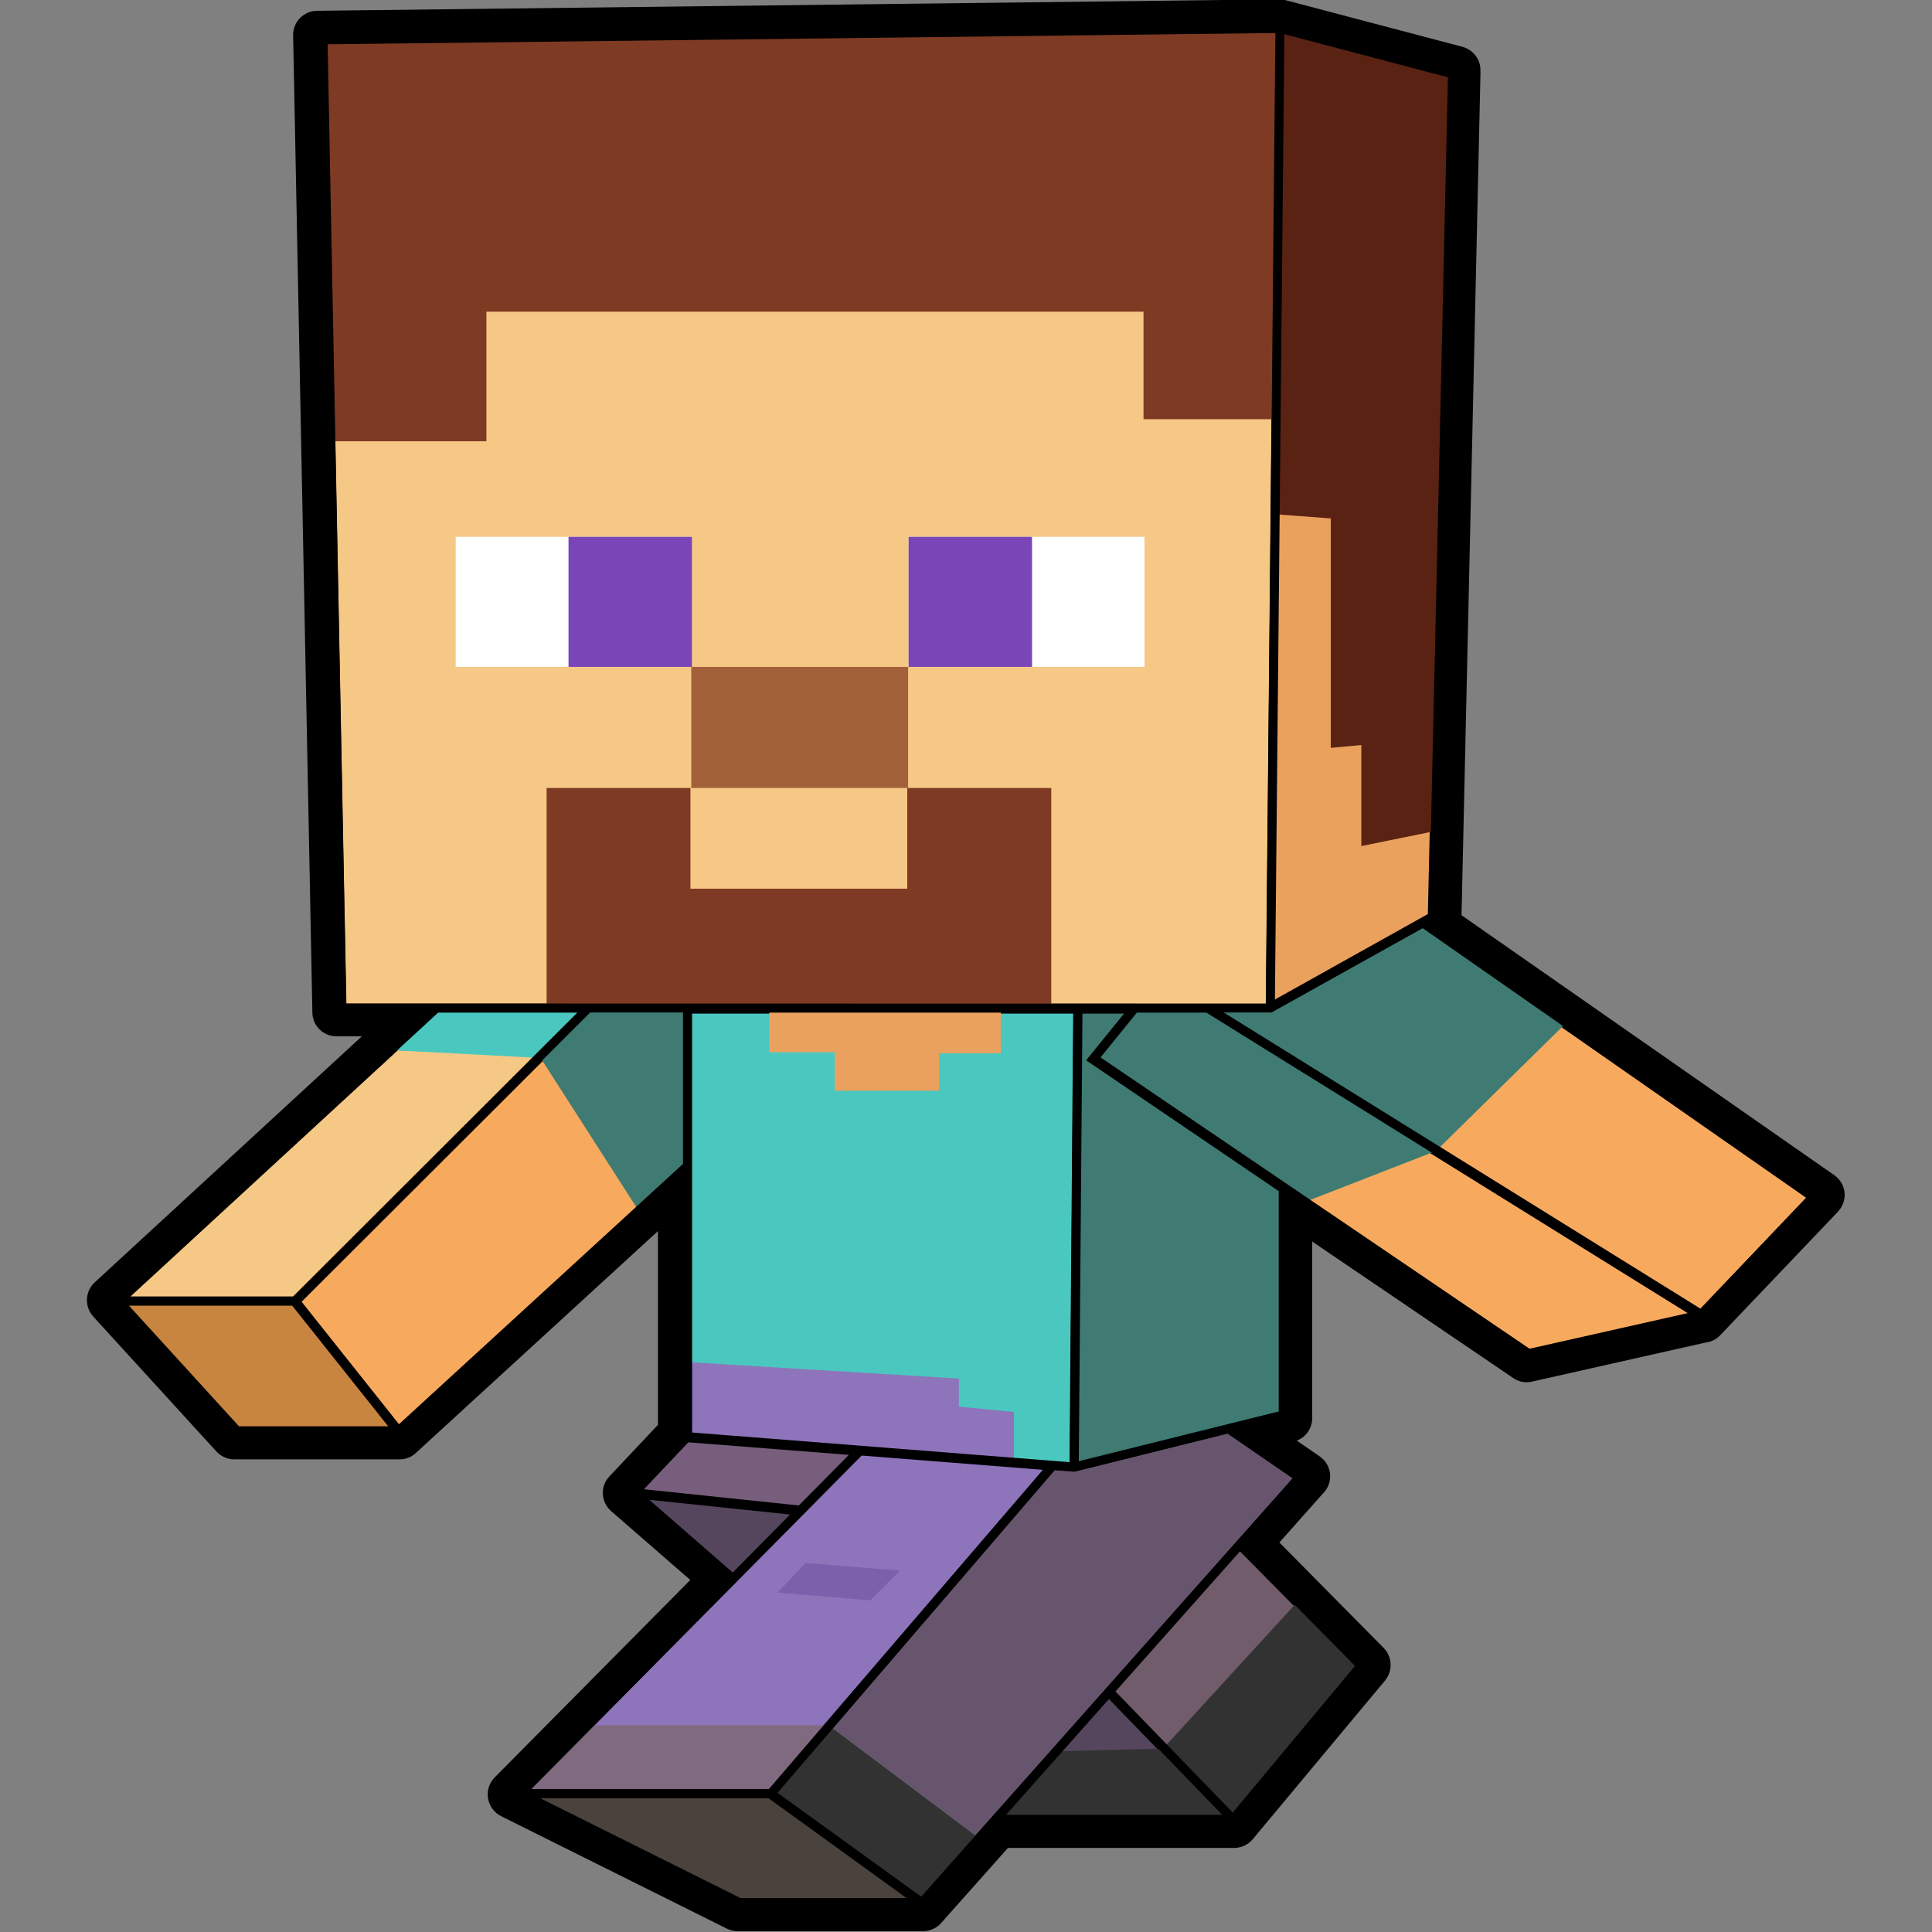
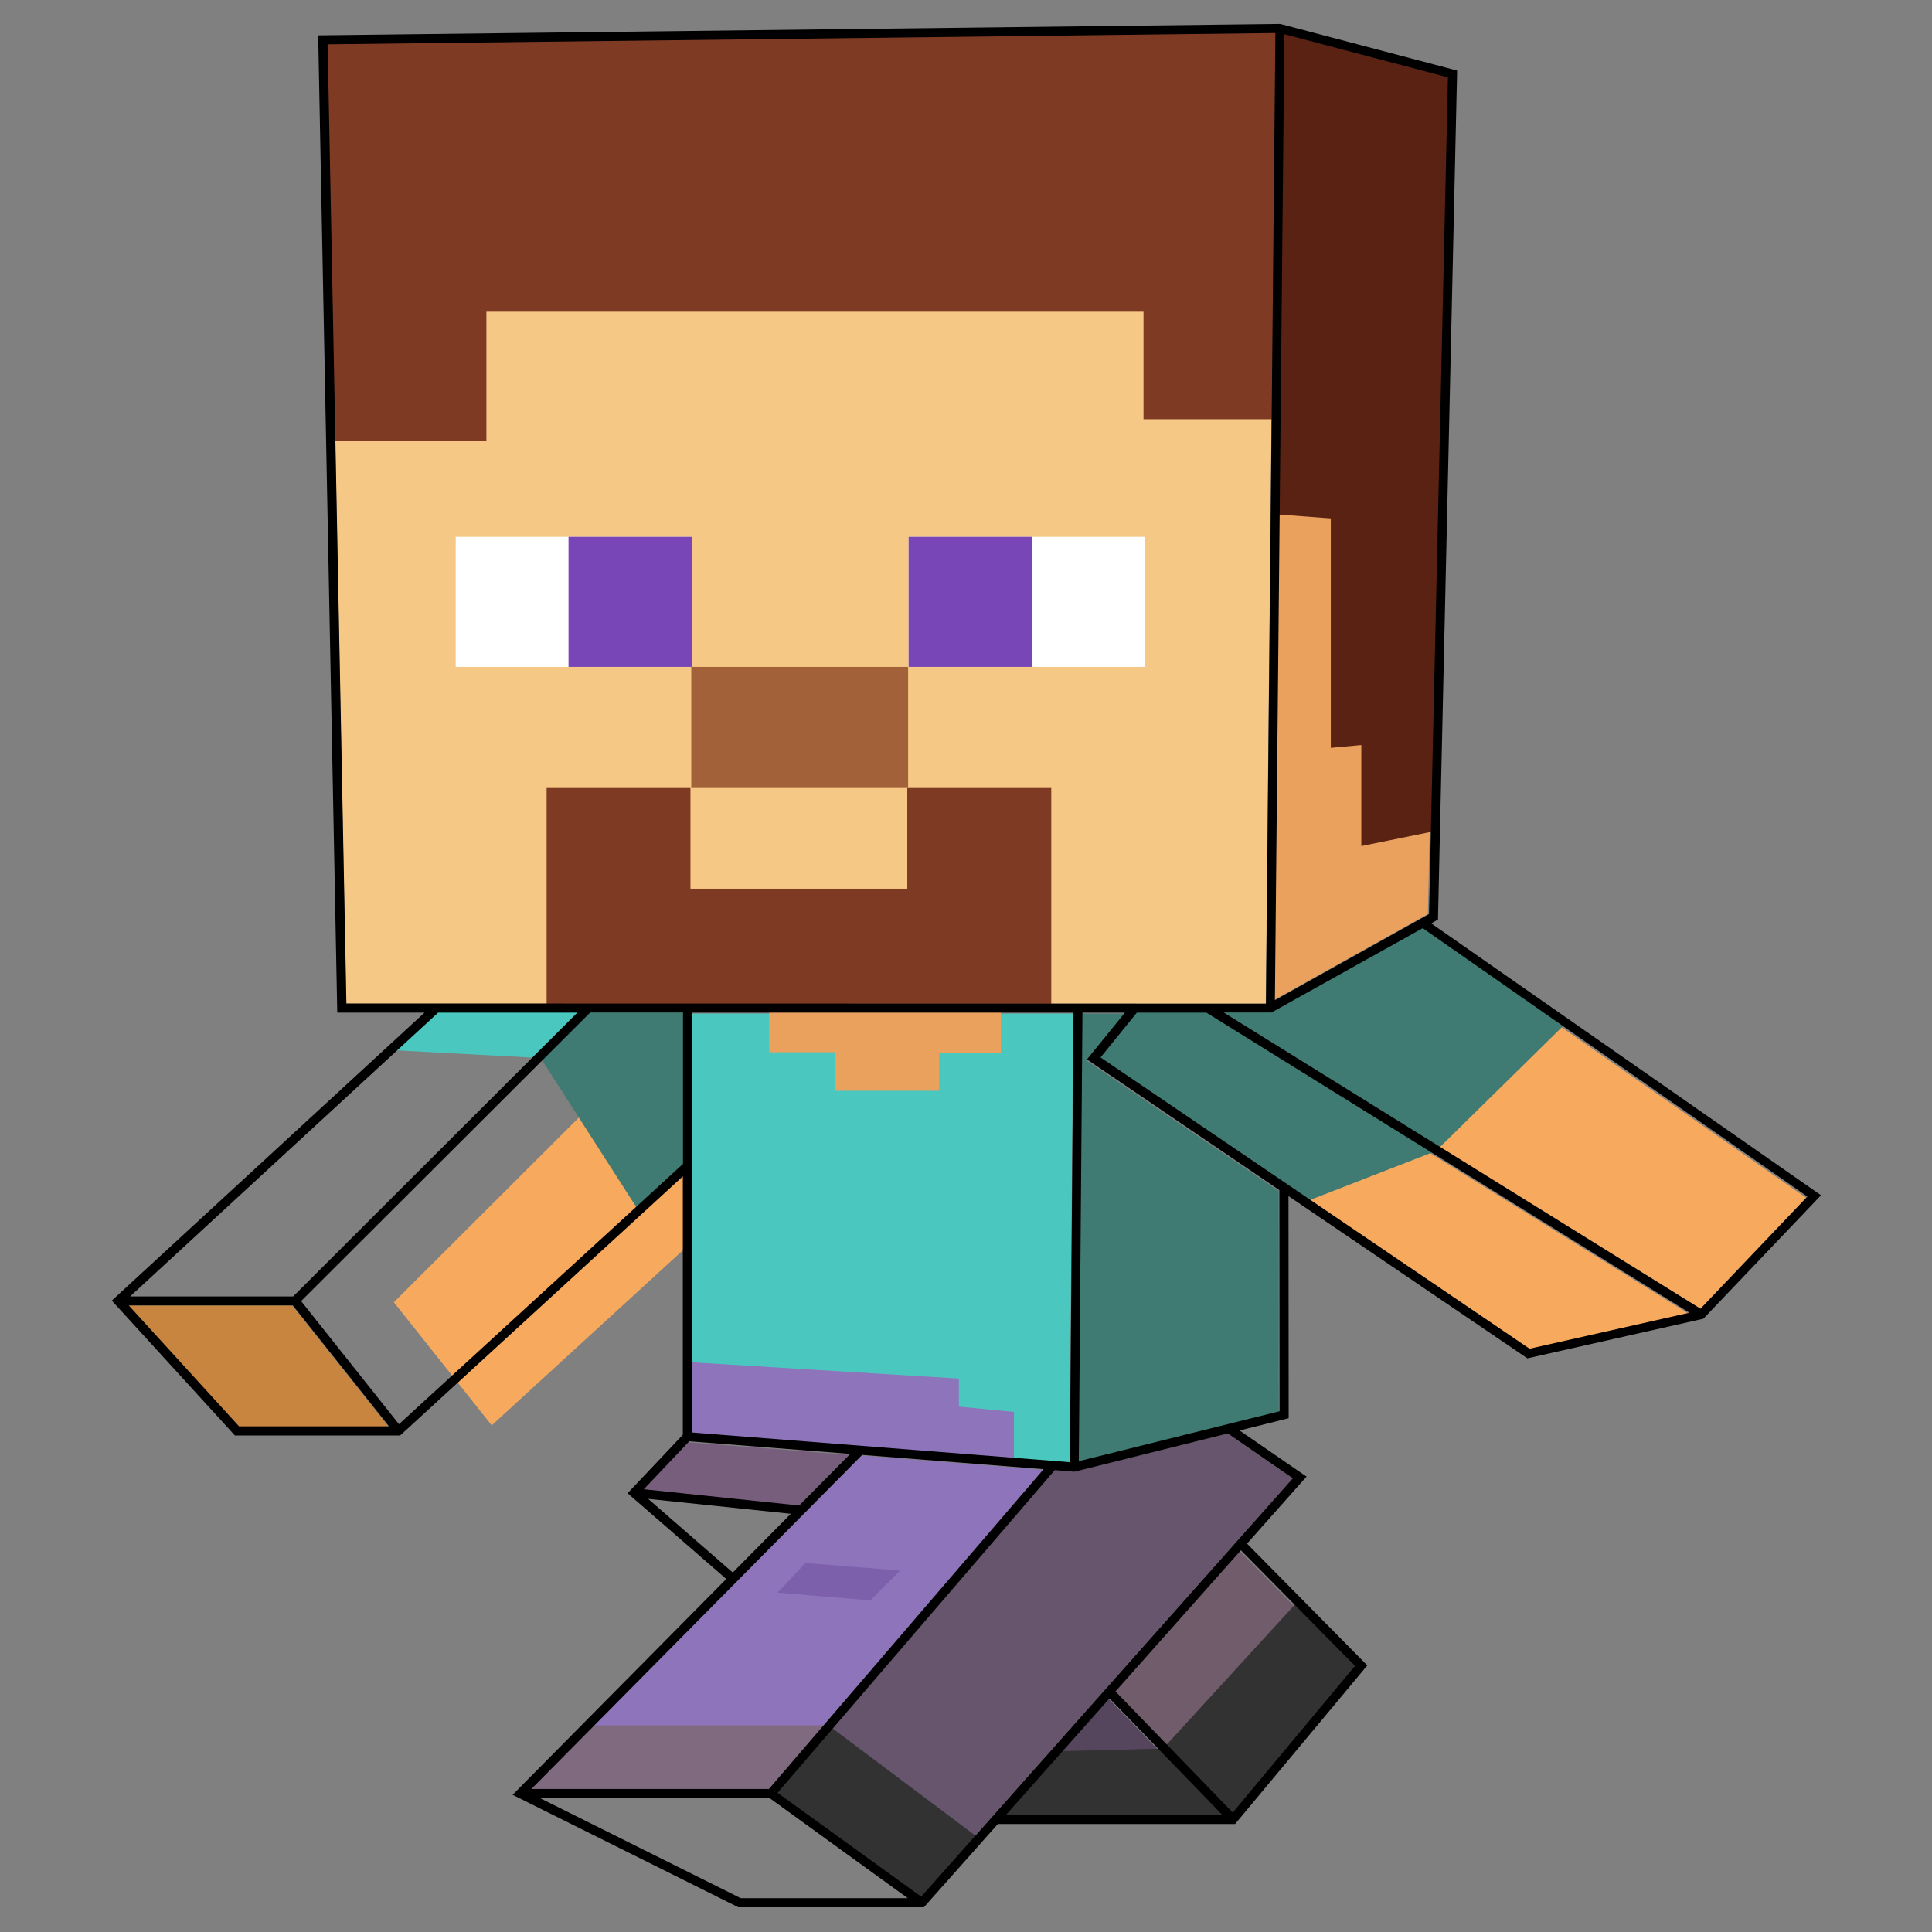
<svg xmlns="http://www.w3.org/2000/svg" width="11.646mm" height="11.646mm" version="1.1" viewBox="0 0 11.646 11.646">
  <rect x="0" y="0" width="11.646" height="11.646" fill="#808080" stroke="none" />
  <g transform="translate(-99.748 -142.61)">
    <g transform="translate(.525 0)">
-       <path d="m109.52 150.7c.028-.006.054-.021.073-.042l.709-.744c.029-.031.044-.073.04-.115-.004-.042-.027-.081-.062-.105l-2.247-1.567.114-5.069 0-.021c.002-.068-.043-.127-.109-.145l-1.062-.28-.004-.001c-.012-.003-.024-.005-.037-.005h-.002l-5.799.069c-.039 0-.076.017-.103.044-.027.028-.042.066-.041.104l.116 5.891c.001.08.066.143.146.143h.152l-1.61 1.483c-.059.054-.063.146-.009.206l.742.813c.028.03.067.048.108.048h.996c.036 0 .072-.013.098-.038l1.46-1.338v1.168l-.292.31c-.028.029-.042.067-.04.107.002.04.02.077.05.103l.477.415-1.179 1.19c-.033.033-.048.08-.04.127.008.046.037.086.079.107l1.361.678c.021.01.043.015.065.015h1.117c.042 0 .082-.018.109-.049l.403-.453h1.364c.043 0 .084-.019.112-.053l.797-.956c.048-.058.044-.143-.008-.196l-.629-.636.248-.279.021-.023c.028-.031.041-.073.036-.115-.005-.041-.028-.079-.062-.102l-.138-.095c.055-.021.093-.075.093-.136v-1.064l1.212.823c.024.017.053.025.082.025.011 0 .021-.001.032-.004l1.053-.237" />
      <path d="m105.7 151.48-.005-0-.115-.009-1.671 1.946.866.626 2.24-2.522-.393-.27" style="fill:#67556d" />
      <path d="m106 148.72h-.256l-.023 2.704 1.21-.301v-1.333l-1.16-.788" style="fill:#3f7b72" />
      <path d="m105.28 153.55h1.304l-.68-.702" style="fill:#55465e" />
-       <path d="m103.99 151.74-.861-.09.51.444" style="fill:#55465e" />
      <path d="m105.51 151.47-1.094-.086-1.994 2.014h1.433z" style="fill:#8e74bb" />
-       <path d="m102.47 153.45 1.212.603h1.008l-.834-.603z" style="fill:#4a423c" />
      <path d="m105.94 152.81.707.73.737-.884-.688-.696z" style="fill:#705c6b" />
      <path d="m104.34 151.38-.97-.076-.273.289.936.098z" style="fill:#775e7c" />
-       <path d="m103.34 148.72h-.559l-1.743 1.74.59.742 1.712-1.568" style="fill:#f7aa5e" />
+       <path d="m103.34 148.72l-1.743 1.74.59.742 1.712-1.568" style="fill:#f7aa5e" />
      <path d="m105.67 151.43.022-2.71h-2.3v2.531z" style="fill:#4ac8c0" />
      <path d="m106.88 148.72h-.289l2.875 1.786.644-.676-2.32-1.618" style="fill:#f7aa5e" />
      <path d="m106.07 148.72-.219.27 2.586 1.756.965-.217-2.912-1.809" style="fill:#f7aa5e" />
      <path d="m107.83 148.12.114-5.044-.987-.26-.056 5.823z" style="fill:#eaa15e" />
      <path d="m99.995 150.48.665.729h.904l-.58-.729z" style="fill:#c88540" />
-       <path d="m102.7 148.72h-.839l-1.858 1.711h.983z" style="fill:#f6c885" />
      <path d="m106.91 142.81-5.713.068.113 5.782h5.543z" style="fill:#f6c885" />
      <path d="m101.19 145.27h.965v-.781h3.961v.648h.786l.026-2.353-5.764.08" style="fill:#7f3a23" />
      <path d="m106.91 145.71.335.025v1.383l.184-.017v.609l.442-.09.106-4.564-1.041-.273" style="fill:#592213" />
      <path d="m101.97 146.63h1.422v-.784h-1.422z" style="fill:#fff" />
      <path d="m102.65 146.63h.744v-.784h-.744z" style="fill:#7946b7" />
      <path d="m105.56 147.36v1.328h-3.042v-1.328h.867v.607h1.307v-.607" style="fill:#7f3a23" />
      <path d="m104.7 146.63h1.422v-.784h-1.422z" style="fill:#fff" />
      <path d="m103.39 147.36h1.307v-.73h-1.307z" style="fill:#a36139" />
      <path d="m101.58 148.94.893.034.595.927.294-.249v-.956l-1.532-.013" style="fill:#3f7b72" />
      <path d="m108.66 148.78-.781.768-.794.309-1.276-.863.26-.306h.801l.924-.504" style="fill:#3f7b72" />
      <path d="m102.76 153.01h1.442l-.336.421h-1.511z" style="fill:#7f6a80" />
      <path d="m104.23 153.02.899.675-.349.381-.907-.647z" style="fill:#323232" />
      <path d="m107.04 152.27-.804.878.429.429.767-.93z" style="fill:#323232" />
      <path d="m106.24 153.15-.658.017-.363.426 1.45-.014z" style="fill:#323232" />
      <path d="m103.86 148.69v.263h.395v.232h.629v-.226h.372v-.273" style="fill:#eaa15e" />
      <path d="m104.7 146.63h.744v-.784h-.744z" style="fill:#7946b7" />
      <path d="m101.58 148.94.261-.256.897.007-.267.296z" style="fill:#4ac8c0" />
      <path d="m103.91 152.21.168-.178.571.045-.18.18z" style="fill:#7d60ab" />
      <path d="m103.36 150.82 1.643.1v.169l.332.032v.301l-1.974-.155" style="fill:#8e74bb" />
      <path d="m106.99 149.82 1.44.978 1.053-.237.008-.002.709-.744-2.35-1.639.041-.023.115-5.097 0-.021-1.062-.28-.004-.001-5.799.069.115 5.891h.526l-1.885 1.736.742.813h.996l1.704-1.562v1.558l-.333.352.595.517-1.288 1.301 1.361.678h1.118l.446-.502h1.43l.797-.956-.725-.734.338-.381.021-.023-.404-.278.296-.074m1.452-.419-2.586-1.756.219-.27h.419l2.912 1.809zm1.675-.917-.644.676-2.875-1.786h.289l.911-.508zm-3.153-7.007.986.26-.114 5.044-.929.519zm-5.654 5.843-.113-5.782 5.713-.068-.057 5.851zm4.383.055-.022 2.71-2.277-.179v-2.531zm-3.83 0h.839l-1.713 1.711h-.983zm-1.2 2.494-.665-.729h.989l.58.729zm.964-.013-.59-.742 1.743-1.74h.559v.913zm1.75.103.97.076-.308.311-.936-.098zm-.248.347.86.09-.35.354zm1.29-.265 1.094.086-1.656 1.928h-1.432zm-.732 2.672-1.212-.604h1.385l.834.604zm1.599-.502.624-.702.68.702zm2.104-.898-.737.884-.707-.73.756-.851zm-.375-1.131-2.24 2.522-.866-.626 1.671-1.945.115.009.005 0.0.923-.23zm-.08-.404-1.21.301.022-2.704h.256l-.229.282 1.16.788z" />
    </g>
  </g>
</svg>